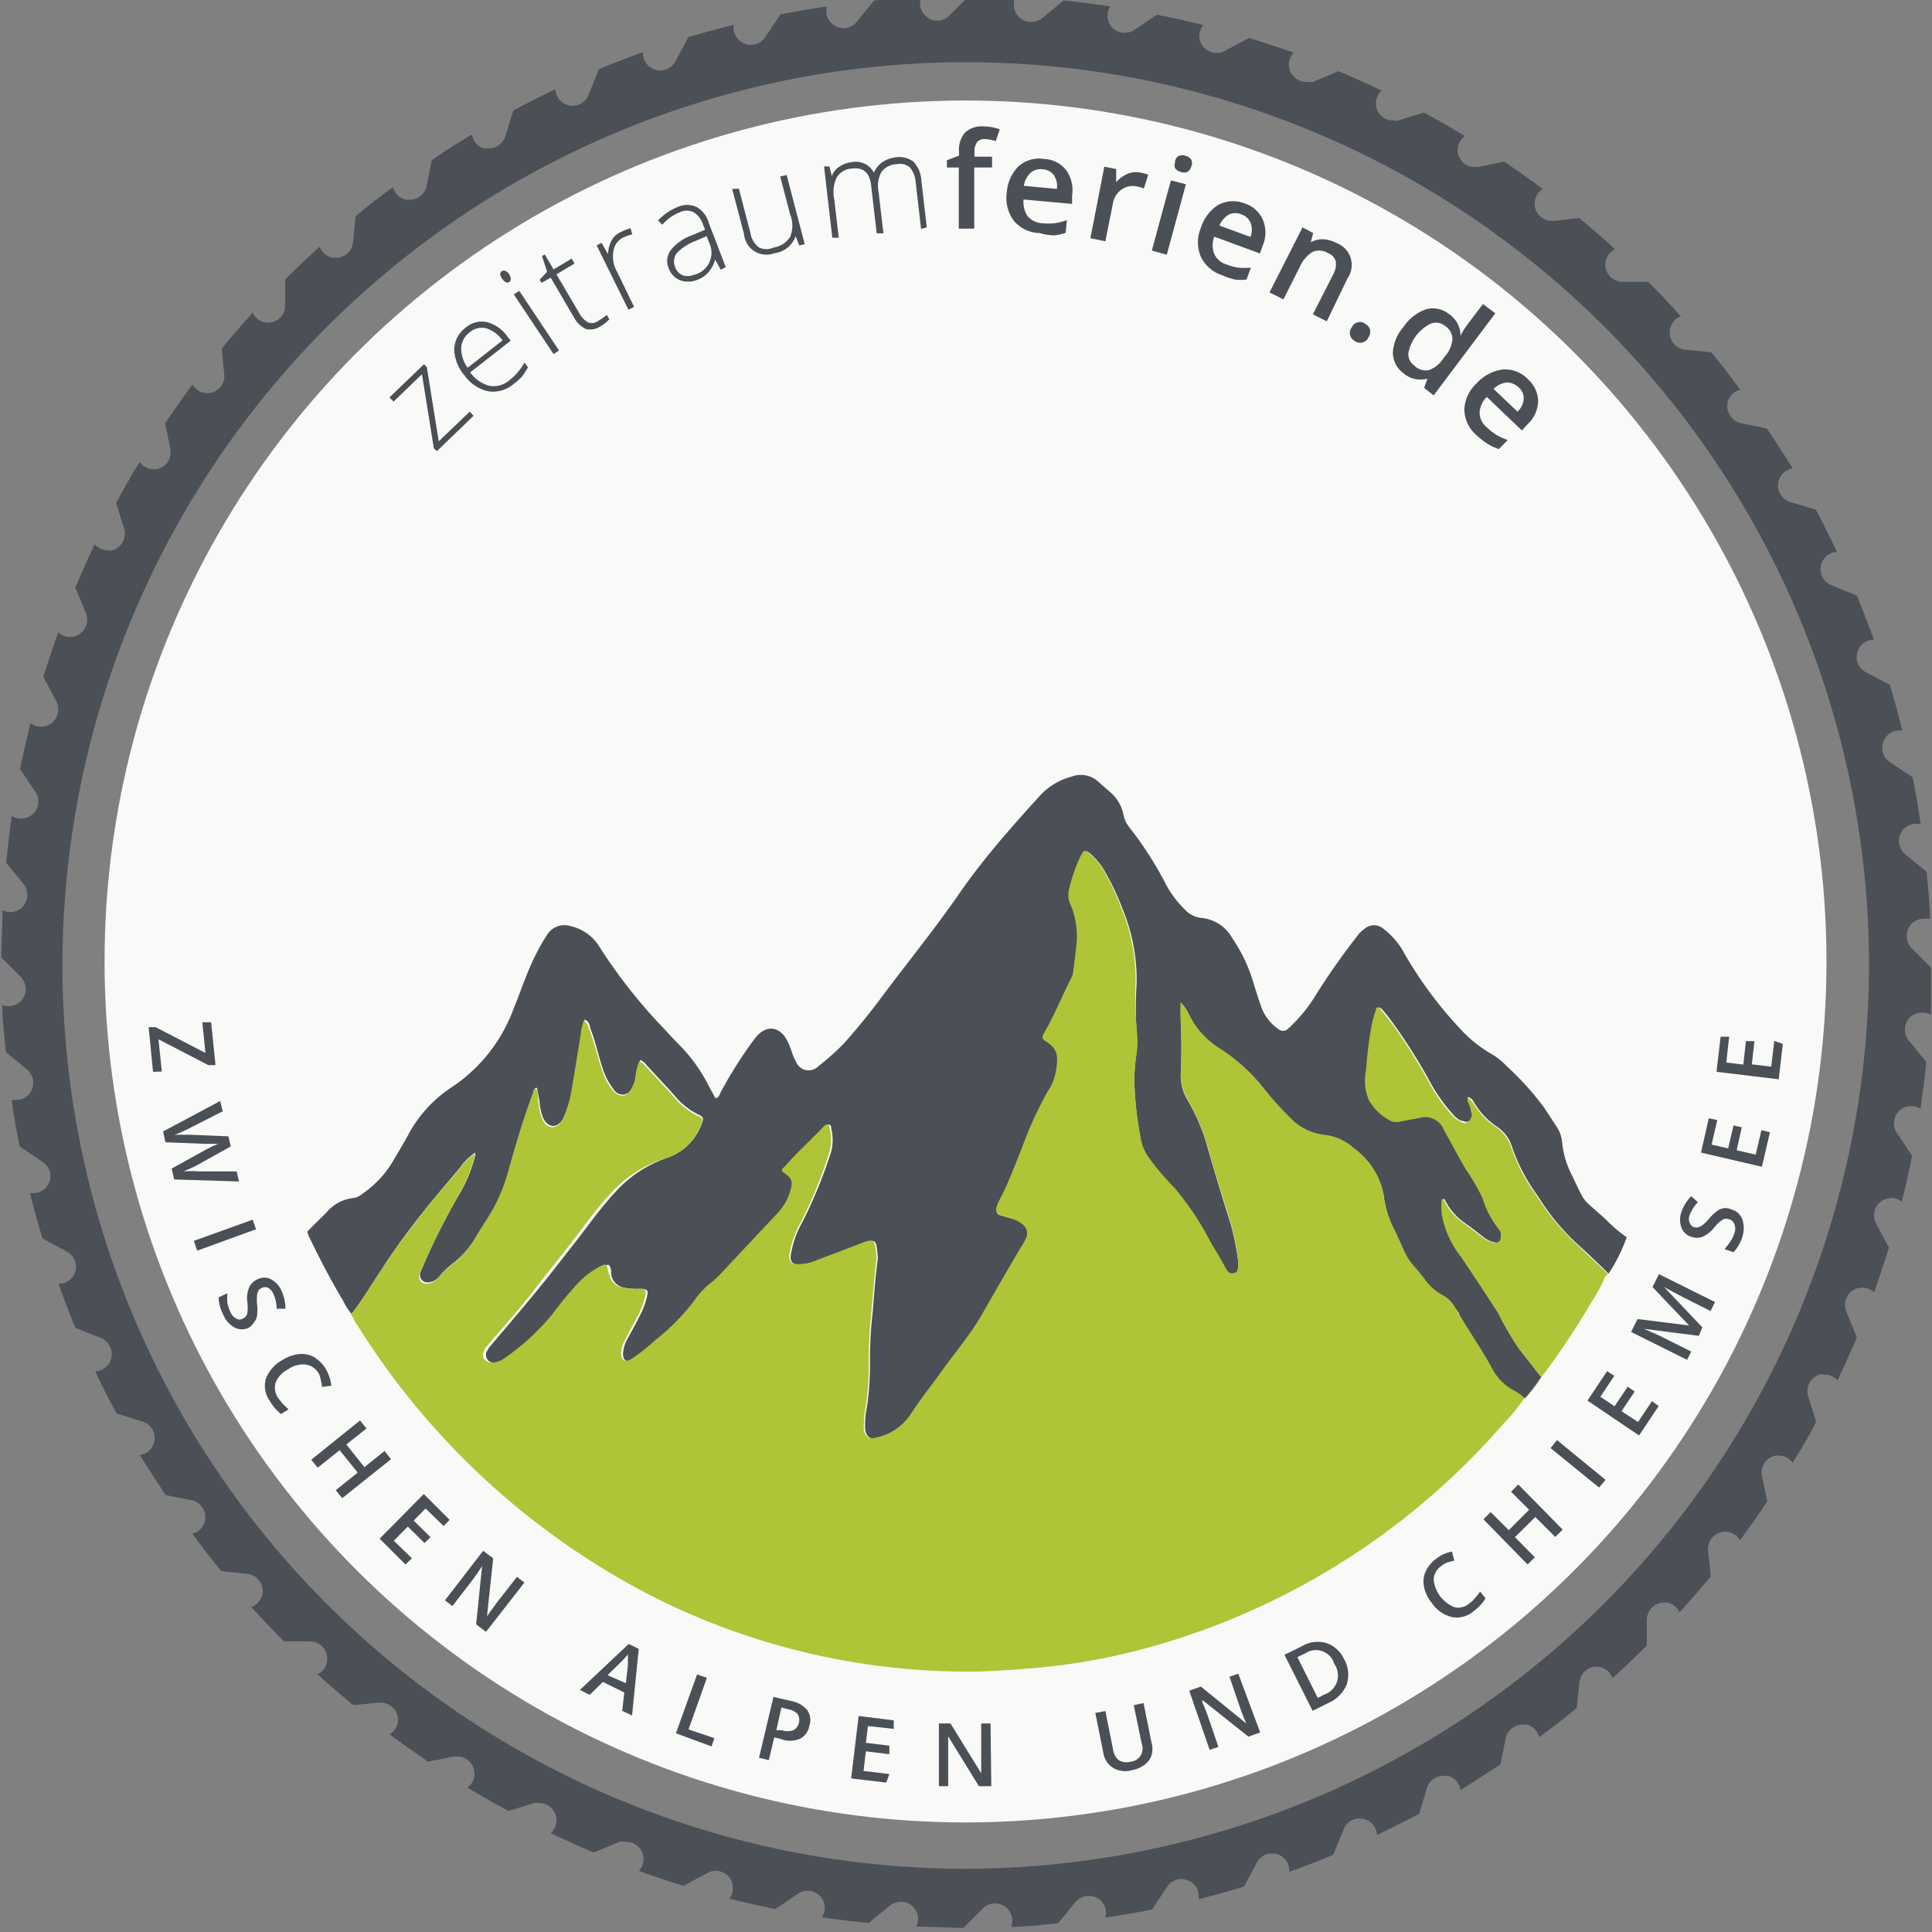
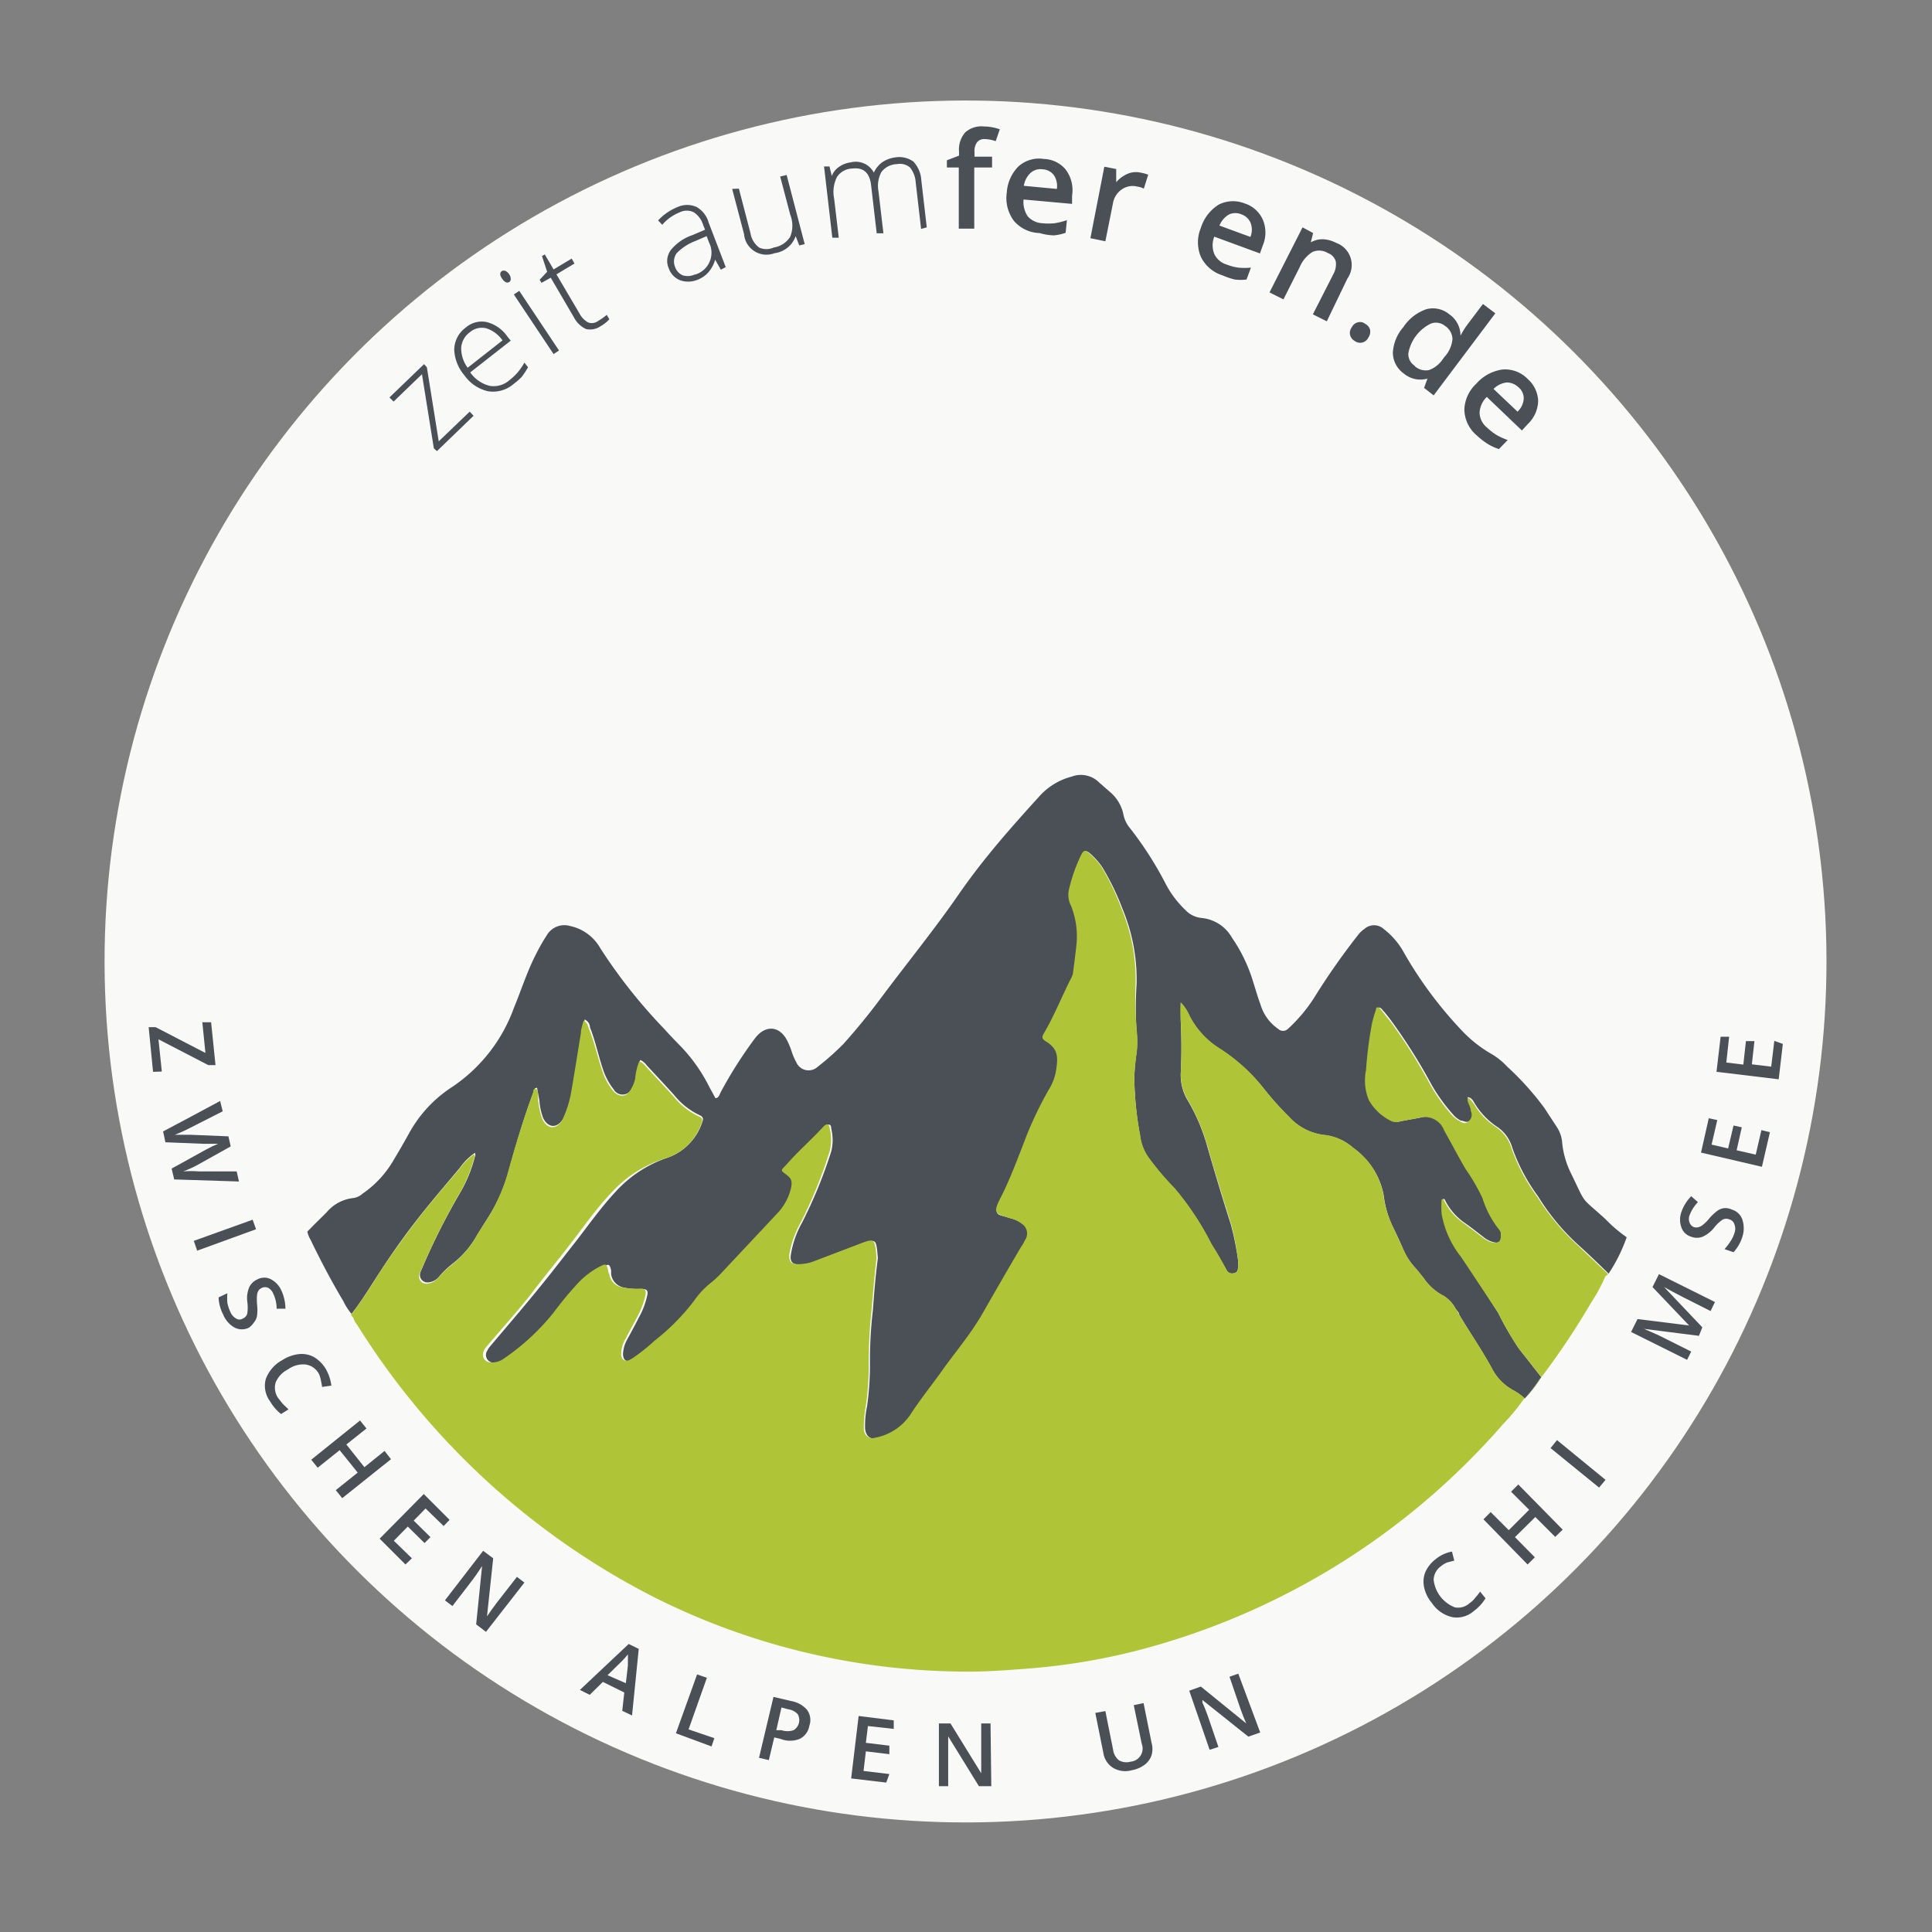
<svg xmlns="http://www.w3.org/2000/svg" id="Ebene_1" data-name="Ebene 1" viewBox="0 0 74.86 74.86">
  <rect x="0" y="0" width="74.86" height="74.86" fill="#808080" stroke="none" />
  <defs>
    <style>.cls-1{fill:#4a5056;}.cls-2{fill:#f9f9f7;}.cls-3{fill:#afc436;}</style>
  </defs>
-   <path class="cls-1" d="M333.68,423.37a.68.68,0,0,1,.31.08c0-.61,0-1.22,0-1.83l-.75-.75a.68.68,0,0,1,0-.95.66.66,0,0,1,.47-.19.67.67,0,0,1,.24,0c0-.61-.08-1.22-.13-1.82l-.82-.67a.68.68,0,0,1-.1-.95.66.66,0,0,1,.52-.24l.17,0c-.09-.61-.19-1.21-.31-1.8l-.88-.59a.66.66,0,0,1-.18-.93.63.63,0,0,1,.55-.3h.11c-.15-.59-.31-1.18-.48-1.76l-.94-.5a.66.66,0,0,1-.27-.9.65.65,0,0,1,.59-.35h0q-.32-.87-.66-1.71l-1-.41a.67.67,0,0,1-.36-.87.67.67,0,0,1,.59-.41c-.26-.55-.53-1.1-.82-1.64l-1-.3a.67.67,0,0,1,.1-1.3c-.31-.52-.64-1-1-1.55l-1-.2a.68.68,0,0,1-.52-.79.66.66,0,0,1,.49-.51c-.37-.5-.74-1-1.13-1.45l-1-.1a.67.67,0,0,1-.6-.74.64.64,0,0,1,.43-.55c-.41-.46-.83-.9-1.26-1.34h-1a.67.67,0,0,1-.67-.66.66.66,0,0,1,.38-.6c-.45-.42-.91-.82-1.39-1.21l-1,.11h-.07a.67.67,0,0,1-.34-1.24c-.49-.36-1-.72-1.5-1.06l-1,.21h-.13a.66.66,0,0,1-.39-1.2c-.52-.32-1.05-.62-1.59-.91l-1,.31a.62.62,0,0,1-.19,0,.66.66,0,0,1-.44-1.16c-.55-.26-1.11-.51-1.67-.75l-1,.41a.75.75,0,0,1-.26,0,.68.68,0,0,1-.62-.42.67.67,0,0,1,.14-.71c-.57-.2-1.15-.39-1.73-.57l-.94.5a.72.72,0,0,1-.32.08.67.67,0,0,1-.59-.35.67.67,0,0,1,.07-.73c-.59-.15-1.19-.28-1.79-.4l-.88.59a.62.62,0,0,1-.37.11.66.66,0,0,1-.56-.3.67.67,0,0,1,0-.72c-.6-.09-1.2-.17-1.81-.23l-.82.68a.7.7,0,0,1-.42.15.67.67,0,0,1-.6-1c-.61,0-1.22,0-1.83,0l-.75.75a.65.65,0,0,1-.94,0,.66.66,0,0,1-.16-.71c-.61,0-1.21.08-1.82.13l-.67.82a.66.66,0,0,1-.94.1.66.66,0,0,1-.22-.69c-.61.09-1.21.19-1.8.31l-.59.88a.68.68,0,0,1-.56.3.63.63,0,0,1-.37-.12.67.67,0,0,1-.29-.66c-.59.15-1.18.31-1.76.48l-.5.94a.67.67,0,0,1-.59.35.6.6,0,0,1-.31-.08.64.64,0,0,1-.35-.63q-.87.31-1.71.66l-.41,1a.66.66,0,0,1-.61.42.8.8,0,0,1-.26-.05.67.67,0,0,1-.41-.59c-.55.26-1.09.53-1.63.82l-.31,1a.68.68,0,0,1-.64.47.63.63,0,0,1-.19,0,.64.64,0,0,1-.46-.54c-.53.31-1.05.64-1.56,1l-.2,1a.67.67,0,0,1-.66.53h-.13a.66.66,0,0,1-.51-.49c-.49.36-1,.74-1.45,1.13l-.1,1a.67.67,0,0,1-.66.61h-.07a.65.65,0,0,1-.56-.43c-.46.41-.9.83-1.34,1.27v1a.66.66,0,0,1-.66.67.67.67,0,0,1-.6-.38c-.41.45-.81.91-1.2,1.39l.1,1a.66.66,0,0,1-.6.72h-.07a.64.64,0,0,1-.56-.33c-.37.49-.72,1-1.06,1.5l.2,1a.66.66,0,0,1-.53.78l-.12,0a.66.66,0,0,1-.54-.28c-.32.52-.62,1.05-.91,1.59l.31,1a.67.67,0,0,1-.45.83.63.63,0,0,1-.19,0,.66.66,0,0,1-.5-.23c-.26.55-.51,1.11-.75,1.67l.41,1a.67.67,0,0,1-.36.87.56.56,0,0,1-.25.05.65.65,0,0,1-.46-.18c-.21.57-.4,1.15-.58,1.73l.5.94a.68.68,0,0,1-.27.91.71.71,0,0,1-.31.08.71.71,0,0,1-.42-.14c-.14.58-.28,1.18-.4,1.78l.59.88a.66.66,0,0,1-.18.93.72.72,0,0,1-.37.11.65.65,0,0,1-.36-.1c-.09.6-.16,1.2-.22,1.81l.67.82a.68.68,0,0,1-.09.94.66.66,0,0,1-.42.15.63.63,0,0,1-.3-.07c0,.61-.05,1.22-.05,1.83l.75.75a.68.68,0,0,1,0,.95.7.7,0,0,1-.47.19.69.69,0,0,1-.24-.05c0,.62.08,1.22.14,1.83l.82.67a.68.68,0,0,1,.09.94.66.66,0,0,1-.52.24.52.52,0,0,1-.17,0c.09.61.19,1.21.31,1.8l.88.59a.66.66,0,0,1-.37,1.22h-.11c.15.59.31,1.18.49,1.76l.93.5a.66.66,0,0,1-.31,1.25h0c.2.58.42,1.15.65,1.71l1,.4a.68.68,0,0,1,.36.88.7.7,0,0,1-.59.41c.26.55.54,1.1.83,1.63l1,.31a.66.66,0,0,1,.44.83.65.65,0,0,1-.54.47c.32.52.64,1,1,1.55l1,.2a.66.66,0,0,1,.52.79.66.66,0,0,1-.49.51c.37.49.75,1,1.13,1.45l1,.1a.68.68,0,0,1,.6.73.69.69,0,0,1-.44.56c.41.45.83.9,1.27,1.33h1a.67.67,0,0,1,.67.67.65.65,0,0,1-.38.6c.45.41.92.81,1.39,1.2l1-.1h.06a.68.68,0,0,1,.67.6.66.66,0,0,1-.32.63c.49.37,1,.72,1.49,1.06l1-.2h.13a.66.66,0,0,1,.65.54.63.63,0,0,1-.26.66c.53.32,1.06.62,1.59.91l1-.31a.69.69,0,0,1,.2,0,.67.67,0,0,1,.44,1.17c.55.26,1.1.51,1.66.75l1-.41a.6.6,0,0,1,.26,0,.66.66,0,0,1,.49,1.12c.57.21,1.14.4,1.73.58l.94-.5a.68.68,0,0,1,.31-.08.67.67,0,0,1,.59.35.69.69,0,0,1-.06.73c.59.14,1.18.28,1.78.4l.88-.59a.66.66,0,0,1,.93.18.67.67,0,0,1,0,.73c.6.09,1.2.16,1.81.22l.82-.67a.7.7,0,0,1,.43-.15.65.65,0,0,1,.51.24.64.64,0,0,1,.08.72c.61,0,1.22.05,1.83.05l.75-.75a.67.67,0,0,1,.47-.2.69.69,0,0,1,.48.2.67.67,0,0,1,.15.71c.61,0,1.22-.08,1.82-.14l.67-.82a.69.69,0,0,1,.52-.24.7.7,0,0,1,.43.15.67.67,0,0,1,.21.69c.61-.09,1.21-.19,1.81-.31l.58-.88a.66.66,0,0,1,.56-.3.7.7,0,0,1,.37.11.67.67,0,0,1,.29.67c.59-.15,1.18-.31,1.76-.49l.5-.93a.64.64,0,0,1,.59-.35.65.65,0,0,1,.66.71q.87-.31,1.71-.66l.41-1a.65.65,0,0,1,.61-.41.75.75,0,0,1,.26.05.66.66,0,0,1,.41.59c.55-.26,1.1-.54,1.64-.82l.3-1a.67.67,0,0,1,.64-.47l.19,0a.68.68,0,0,1,.47.55c.52-.32,1-.64,1.55-1l.2-1a.68.68,0,0,1,.66-.54l.13,0a.66.66,0,0,1,.51.49c.5-.37,1-.74,1.45-1.13l.11-1a.66.66,0,0,1,.66-.6h.06a.67.67,0,0,1,.56.44c.46-.41.9-.83,1.33-1.26v-1a.68.68,0,0,1,.67-.67.65.65,0,0,1,.6.38c.41-.45.82-.92,1.21-1.39l-.11-1a.68.68,0,0,1,.6-.73h.07a.66.66,0,0,1,.57.33c.36-.49.72-1,1.06-1.5l-.21-1a.67.67,0,0,1,.53-.78l.13,0a.66.66,0,0,1,.53.28c.32-.52.62-1,.91-1.59l-.31-1a.67.67,0,0,1,.45-.83.63.63,0,0,1,.19,0,.67.67,0,0,1,.5.22c.26-.54.51-1.1.75-1.66l-.41-1a.68.68,0,0,1,.36-.88.8.8,0,0,1,.26-.05.72.72,0,0,1,.46.18c.2-.57.39-1.14.57-1.73l-.5-.94a.67.67,0,0,1,.28-.9.66.66,0,0,1,.72.06c.15-.59.28-1.18.4-1.78l-.59-.88a.67.67,0,0,1,.18-.93.66.66,0,0,1,.37-.11.65.65,0,0,1,.36.1c.09-.6.17-1.2.23-1.81l-.68-.83a.68.68,0,0,1,.09-.94A.7.7,0,0,1,333.68,423.37Zm-37.09,33.17a35,35,0,1,1,35-35A35.07,35.07,0,0,1,296.59,456.54Z" transform="translate(-259.17 -384.13)" />
  <circle class="cls-2" cx="296.6" cy="421.37" r="33.36" transform="translate(-274 -373.29) rotate(-2.04)" />
  <path class="cls-1" d="M317.22,435a12.68,12.68,0,0,0,.8,1.38l.87,1.11a5.23,5.23,0,0,1-.64.83,2,2,0,0,0-.45-.32,2,2,0,0,1-.83-.86c-.39-.71-.85-1.38-1.26-2.07,0-.08-.09-.16-.14-.23a1.26,1.26,0,0,0-.47-.5,2.12,2.12,0,0,1-.77-.69c-.1-.12-.2-.26-.31-.38a2.52,2.52,0,0,1-.46-.69c-.13-.3-.27-.61-.42-.91a3.8,3.8,0,0,1-.35-1.19,2.85,2.85,0,0,0-.85-1.59,2.45,2.45,0,0,0-.35-.29,2,2,0,0,0-1.12-.49,2.17,2.17,0,0,1-1.35-.7,12,12,0,0,1-1-1.12,6.85,6.85,0,0,0-1.67-1.51,3.17,3.17,0,0,1-1.2-1.31,1.83,1.83,0,0,0-.33-.49c0,.29,0,.5,0,.71a20.24,20.24,0,0,1,0,2.06,1.89,1.89,0,0,0,.26,1,7.42,7.42,0,0,1,.79,1.88c.29,1,.59,2,.89,2.94a10.88,10.88,0,0,1,.28,1.38,1.93,1.93,0,0,1,0,.24c0,.12,0,.23-.14.27a.23.23,0,0,1-.3-.11c-.19-.33-.38-.66-.59-1a10.84,10.84,0,0,0-1.44-2.18,10.58,10.58,0,0,1-1-1.18,1.92,1.92,0,0,1-.33-.87,13.69,13.69,0,0,1-.22-2.22,9.12,9.12,0,0,1,.09-1,3.66,3.66,0,0,0,0-.81,14,14,0,0,1,0-1.83,7.12,7.12,0,0,0-.54-2.9,9.8,9.8,0,0,0-.79-1.63,2.74,2.74,0,0,0-.45-.51c-.18-.16-.24-.15-.34.07a5.78,5.78,0,0,0-.48,1.36,1.07,1.07,0,0,0,.09.59,3.07,3.07,0,0,1,.21,1.5c0,.38-.09.76-.14,1.14a.47.47,0,0,1-.06.15c-.36.72-.66,1.47-1.06,2.16-.09.14-.06.21.07.29.47.29.49.57.41,1.13a2.39,2.39,0,0,1-.3.78,13,13,0,0,0-.83,1.72c-.34.8-.63,1.62-1,2.4s-.22.64.31.82a1.2,1.2,0,0,1,.51.24.44.44,0,0,1,.11.63l-.15.26c-.53.85-1,1.73-1.51,2.59s-1.09,1.53-1.63,2.3c-.38.54-.8,1.05-1.15,1.61a2.14,2.14,0,0,1-1.38.89c-.23.07-.4-.1-.42-.37a3.7,3.7,0,0,1,.08-.88,11.87,11.87,0,0,0,.11-1.58,16.42,16.42,0,0,1,.11-2.1c.05-.66.1-1.32.19-2a.31.31,0,0,0,0-.1c-.06-.7-.06-.7-.69-.47l-1.76.67a1.61,1.61,0,0,1-.65.1c-.21,0-.3-.13-.27-.35a3.76,3.76,0,0,1,.44-1.27,18,18,0,0,0,1.13-2.76,1.83,1.83,0,0,0,0-.87c0-.19-.1-.21-.23-.08-.5.49-1,1-1.46,1.5-.18.21-.18.21,0,.35s.27.24.2.53a2,2,0,0,1-.49.94l-2.25,2.4a2.82,2.82,0,0,1-.36.33,3.54,3.54,0,0,0-.67.72,8.16,8.16,0,0,1-1.52,1.53,7.2,7.2,0,0,1-.81.65.86.86,0,0,1-.16.1c-.19.07-.31,0-.32-.24a1.27,1.27,0,0,1,.18-.6c.15-.28.3-.55.44-.83a3,3,0,0,0,.31-.81c.06-.23,0-.28-.21-.29a2.68,2.68,0,0,1-.69-.05.62.62,0,0,1-.49-.51c0-.06,0-.11,0-.16-.06-.23-.08-.25-.28-.16a3.29,3.29,0,0,0-.83.61,11.93,11.93,0,0,0-1,1.2,8.62,8.62,0,0,1-1.9,1.77.85.85,0,0,1-.55.16.3.3,0,0,1-.23-.48.67.67,0,0,1,.09-.14c.6-.71,1.21-1.42,1.8-2.14s1-1.26,1.48-1.87,1-1.36,1.6-2A4.77,4.77,0,0,1,285,429a2.17,2.17,0,0,0,1.39-1.42c.05-.12,0-.18-.09-.23a2.79,2.79,0,0,1-1-.78c-.35-.39-.71-.77-1.07-1.16a.65.65,0,0,0-.25-.21,2.4,2.4,0,0,0-.16.68,1.29,1.29,0,0,1-.16.4.39.39,0,0,1-.71.06,2.5,2.5,0,0,1-.42-.79c-.18-.53-.29-1.09-.5-1.61,0-.11-.06-.24-.21-.31,0,.17-.08.32-.1.47l-.39,2.36a4.7,4.7,0,0,1-.28.9,1.09,1.09,0,0,1-.08.15c-.23.35-.56.32-.75-.05a2.37,2.37,0,0,1-.15-.69l-.09-.49c-.1,0-.1.06-.12.12-.38,1-.71,2.1-1,3.18a6.25,6.25,0,0,1-.73,1.65l-.46.73a3.63,3.63,0,0,1-.92,1.1,3.64,3.64,0,0,0-.57.54.6.6,0,0,1-.42.22.29.29,0,0,1-.3-.39.61.61,0,0,1,.05-.12,25.37,25.37,0,0,1,1.51-3,5.39,5.39,0,0,0,.55-1.36.17.17,0,0,0,0-.15,2.36,2.36,0,0,0-.59.59c-.45.54-.91,1.07-1.35,1.62a27.64,27.64,0,0,0-1.69,2.33c-.38.57-.73,1.17-1.15,1.7a2.37,2.37,0,0,1-.32-.5c-.46-.77-.88-1.57-1.27-2.38a.91.91,0,0,1-.12-.31c.24-.25.49-.49.74-.74a1.57,1.57,0,0,1,1.05-.56.68.68,0,0,0,.35-.17,4,4,0,0,0,1.23-1.35c.19-.31.37-.63.55-.95a5,5,0,0,1,1.7-1.84,6.24,6.24,0,0,0,2.38-3.05c.29-.7.52-1.44.87-2.11a7,7,0,0,1,.4-.7.79.79,0,0,1,.91-.37,1.77,1.77,0,0,1,1.17.86,20.44,20.44,0,0,0,2.48,3.13c.22.25.46.49.7.74a6.37,6.37,0,0,1,1,1.42c.09.18.19.35.28.52.13,0,.16-.14.2-.22a16.61,16.61,0,0,1,1.32-2.08c.42-.57,1-.51,1.29.13a2.9,2.9,0,0,1,.16.41,2.32,2.32,0,0,0,.16.36.52.52,0,0,0,.84.18,10.23,10.23,0,0,0,1-.89c.51-.57,1-1.17,1.46-1.79,1-1.34,2.06-2.64,3-4s2-2.56,3.1-3.77a2.54,2.54,0,0,1,1.28-.79,1,1,0,0,1,1.06.23l.4.35a1.55,1.55,0,0,1,.54.89,1.14,1.14,0,0,0,.24.51,13.73,13.73,0,0,1,1.43,2.24,3.91,3.91,0,0,0,.72.94,1,1,0,0,0,.65.32,1.52,1.52,0,0,1,1.17.77,6.12,6.12,0,0,1,.83,1.75c.09.28.17.56.27.83a1.75,1.75,0,0,0,.69.95.27.27,0,0,0,.37,0,6,6,0,0,0,1.1-1.34,27.06,27.06,0,0,1,1.62-2.3,1,1,0,0,1,.24-.23.56.56,0,0,1,.76,0,2.94,2.94,0,0,1,.8.95,15.7,15.7,0,0,0,2.24,3,5,5,0,0,0,1.15.9,2.6,2.6,0,0,1,.58.47,11.11,11.11,0,0,1,1.45,1.61l.49.75a1.26,1.26,0,0,1,.2.6,3.44,3.44,0,0,0,.36,1.22c.59,1.22.33.84,1.32,1.74a5.51,5.51,0,0,0,.82.7,6.4,6.4,0,0,1-.7,1.41c-.38-.37-.76-.74-1.16-1.1a8.68,8.68,0,0,1-1.57-1.89,7.16,7.16,0,0,1-1-1.88,1.46,1.46,0,0,0-.62-.84,2.88,2.88,0,0,1-.83-.87c-.06-.1-.11-.21-.23-.25s0,.1,0,.16.07.23.12.35a.31.31,0,0,1-.09.39c-.12.11-.23,0-.35,0a1,1,0,0,1-.3-.24,6.72,6.72,0,0,1-.83-1.15,21.42,21.42,0,0,0-1.52-2.42,6,6,0,0,0-.39-.49c-.09-.11-.16-.1-.21,0a3.07,3.07,0,0,0-.14.52,18.09,18.09,0,0,0-.24,1.8,2,2,0,0,0,.11,1.17,2.06,2.06,0,0,0,.9.83.47.47,0,0,0,.31,0l.72-.13a.8.8,0,0,1,1,.49c.27.5.54,1,.82,1.49a7.78,7.78,0,0,1,.65,1.12,3.57,3.57,0,0,0,.66,1.23.39.39,0,0,1,.06.19c0,.25-.09.36-.33.3a1,1,0,0,1-.34-.16c-.26-.2-.51-.4-.78-.59a2.33,2.33,0,0,1-.78-.92l-.06,0a3.56,3.56,0,0,0,0,.57,3.79,3.79,0,0,0,.74,1.66" transform="translate(-259.17 -384.13)" />
  <path class="cls-3" d="M287,427.32m34.37,6.27a6.11,6.11,0,0,1-.54,1,29.31,29.31,0,0,1-1.85,2.79,1.22,1.22,0,0,1-.15.17,5.65,5.65,0,0,1-.64.82,7.6,7.6,0,0,1-.77.93,28.12,28.12,0,0,1-14.17,8.78,24.71,24.71,0,0,1-4.34.71c-.79.06-1.58.12-2.37.11a27.08,27.08,0,0,1-12-2.87A29.18,29.18,0,0,1,273,435.45a.72.72,0,0,1-.14-.26,1.25,1.25,0,0,1-.09-.12c.42-.53.77-1.11,1.14-1.68.53-.81,1.1-1.58,1.69-2.33.44-.55.9-1.08,1.36-1.62a2.5,2.5,0,0,1,.58-.59.15.15,0,0,1,0,.15,5.41,5.41,0,0,1-.56,1.36,26.93,26.93,0,0,0-1.5,3,.61.61,0,0,0-.05.12.28.28,0,0,0,.29.39.62.62,0,0,0,.42-.22,4.15,4.15,0,0,1,.57-.54,3.81,3.81,0,0,0,.93-1.1c.15-.25.31-.49.46-.73a7,7,0,0,0,.73-1.65c.3-1.08.62-2.14,1-3.18,0-.06,0-.14.11-.12s.06.33.09.49a2.77,2.77,0,0,0,.16.69c.19.37.52.4.75.05a1,1,0,0,0,.07-.15,4.08,4.08,0,0,0,.28-.9c.14-.79.26-1.58.39-2.36,0-.15.06-.3.1-.47.15.07.17.2.21.31.21.52.33,1.08.51,1.61a2.31,2.31,0,0,0,.42.79c.21.25.52.29.7-.06a1.29,1.29,0,0,0,.16-.4,2.4,2.4,0,0,1,.16-.68.69.69,0,0,1,.26.21c.36.39.72.77,1.07,1.16a2.79,2.79,0,0,0,1,.78c.12.05.13.11.09.23A2.17,2.17,0,0,1,285,429a4.66,4.66,0,0,0-2.09,1.29c-.59.61-1.08,1.31-1.61,2s-1,1.25-1.47,1.87-1.2,1.43-1.8,2.14a.71.71,0,0,0-.1.14c-.12.24,0,.46.24.48a.8.8,0,0,0,.54-.16,8.9,8.9,0,0,0,1.91-1.77,13.26,13.26,0,0,1,1-1.2,3.17,3.17,0,0,1,.84-.61c.19-.09.21-.07.27.16,0,0,0,.1.05.16a.6.6,0,0,0,.48.51,2.75,2.75,0,0,0,.7.05c.22,0,.26.06.21.29a3.31,3.31,0,0,1-.31.81c-.15.28-.3.55-.44.83a1.14,1.14,0,0,0-.18.6c0,.22.13.31.31.24a1.51,1.51,0,0,0,.17-.1,7.2,7.2,0,0,0,.81-.65,8.47,8.47,0,0,0,1.52-1.53,3.28,3.28,0,0,1,.67-.72,3.7,3.7,0,0,0,.36-.33l2.25-2.4a2.12,2.12,0,0,0,.49-.94c.06-.29,0-.38-.2-.53s-.21-.14,0-.35c.46-.53,1-1,1.46-1.5.13-.13.21-.11.24.08a1.83,1.83,0,0,1,0,.87,17.92,17.92,0,0,1-1.12,2.76,3.78,3.78,0,0,0-.45,1.27c0,.22.06.34.27.35a1.66,1.66,0,0,0,.66-.1l1.76-.67c.62-.24.62-.23.69.47v.1c-.08.66-.13,1.32-.19,2a18.47,18.47,0,0,0-.11,2.1,10.4,10.4,0,0,1-.11,1.58,5.14,5.14,0,0,0-.08.88c0,.27.2.44.43.37a2.12,2.12,0,0,0,1.37-.89c.36-.56.77-1.07,1.16-1.61.54-.77,1.16-1.48,1.63-2.3s1-1.74,1.5-2.59a1.35,1.35,0,0,0,.15-.26.45.45,0,0,0-.1-.63,1.3,1.3,0,0,0-.52-.24c-.53-.18-.64-.16-.3-.82s.69-1.6,1-2.4a14.36,14.36,0,0,1,.83-1.72,2,2,0,0,0,.3-.78c.09-.56.06-.84-.41-1.13-.13-.08-.15-.15-.07-.29.41-.69.7-1.44,1.07-2.16a.94.94,0,0,0,.06-.15c.05-.38.1-.76.14-1.14a3.19,3.19,0,0,0-.21-1.5.93.93,0,0,1-.09-.59,6.25,6.25,0,0,1,.47-1.36c.11-.22.16-.23.34-.07a2.79,2.79,0,0,1,.46.51,9.76,9.76,0,0,1,.78,1.63,7.12,7.12,0,0,1,.54,2.9,14,14,0,0,0,.05,1.83,4.39,4.39,0,0,1,0,.81,9.15,9.15,0,0,0-.1,1,12.66,12.66,0,0,0,.23,2.22,1.82,1.82,0,0,0,.33.87,10.58,10.58,0,0,0,1,1.18,11.28,11.28,0,0,1,1.44,2.18c.2.31.39.64.58,1a.24.24,0,0,0,.3.11c.13,0,.15-.15.14-.27a1,1,0,0,0,0-.24,9.74,9.74,0,0,0-.27-1.39c-.31-1-.61-1.95-.89-2.93a7.8,7.8,0,0,0-.79-1.88,2,2,0,0,1-.27-1,20.18,20.18,0,0,0,0-2.06,5.37,5.37,0,0,1,0-.71,1.45,1.45,0,0,1,.33.49,3.26,3.26,0,0,0,1.21,1.31,7,7,0,0,1,1.66,1.51,12.11,12.11,0,0,0,1,1.12,2.17,2.17,0,0,0,1.34.7,2,2,0,0,1,1.13.49,3.17,3.17,0,0,1,.35.29,2.84,2.84,0,0,1,.84,1.59,3.81,3.81,0,0,0,.36,1.19l.42.91a2.49,2.49,0,0,0,.45.69c.12.12.21.26.32.38a2,2,0,0,0,.77.69,1.34,1.34,0,0,1,.47.5,1.71,1.71,0,0,1,.13.23c.42.69.88,1.36,1.27,2.07a2,2,0,0,0,.83.86,2.31,2.31,0,0,1,.45.32,5.23,5.23,0,0,0,.64-.83l-.88-1.11a11.93,11.93,0,0,1-.8-1.39l-1.43-2.15a3.7,3.7,0,0,1-.75-1.66,3.56,3.56,0,0,1,0-.57l.07,0a2.25,2.25,0,0,0,.78.92l.78.59a.89.89,0,0,0,.34.16c.23.06.34-.05.32-.3a.26.26,0,0,0-.06-.19,3.73,3.73,0,0,1-.65-1.23,7.78,7.78,0,0,0-.65-1.12c-.29-.49-.55-1-.83-1.49a.8.8,0,0,0-1-.49l-.71.13a.5.5,0,0,1-.32,0,2,2,0,0,1-.89-.82,2,2,0,0,1-.11-1.17,15.54,15.54,0,0,1,.23-1.8,4.44,4.44,0,0,1,.15-.52c0-.14.11-.15.21,0l.39.49a21.42,21.42,0,0,1,1.52,2.42,6.67,6.67,0,0,0,.82,1.15,1,1,0,0,0,.31.24c.11.07.23.13.35,0a.32.32,0,0,0,.08-.39c0-.12-.07-.24-.11-.35s0-.11,0-.16.17.15.24.25a2.66,2.66,0,0,0,.83.87,1.55,1.55,0,0,1,.62.84,7.13,7.13,0,0,0,1,1.88,9,9,0,0,0,1.58,1.89l1.16,1.1" transform="translate(-259.17 -384.13)" />
  <path class="cls-1" d="M265.1,425.66l-.17-1.73.27,0,1.93,1-.12-1.19.34,0,.17,1.66-.28,0-1.93-1,.13,1.25Z" transform="translate(-259.17 -384.13)" />
  <path class="cls-1" d="M265.92,429.83l-.1-.42,1.32-.73.25-.13.23-.1h-.54l-1.5-.06-.09-.42,1.11-.59,1.1-.59.1.4-1.3.66a4.93,4.93,0,0,1-.56.25l.32,0h.29l1.47.06.09.39-1.29.72a4.48,4.48,0,0,1-.55.25,3.81,3.81,0,0,1,.62,0h1.45l.09.39Z" transform="translate(-259.17 -384.13)" />
  <path class="cls-1" d="M266.68,432.21l2.28-.82.13.37-2.28.83Z" transform="translate(-259.17 -384.13)" />
  <path class="cls-1" d="M268.82,435.57a.61.61,0,0,1-.56,0,1,1,0,0,1-.44-.5,1.57,1.57,0,0,1-.18-.67l.34-.16a2.21,2.21,0,0,0,0,.37,1.51,1.51,0,0,0,.11.34.53.53,0,0,0,.23.27.24.24,0,0,0,.26,0,.29.29,0,0,0,.17-.19,1.61,1.61,0,0,0,0-.48,1.08,1.08,0,0,1,.08-.55.63.63,0,0,1,.32-.3.56.56,0,0,1,.52,0,.91.91,0,0,1,.41.45,1.74,1.74,0,0,1,.15.69l-.34,0a1.38,1.38,0,0,0-.13-.58.46.46,0,0,0-.2-.23.29.29,0,0,0-.24,0,.34.34,0,0,0-.13.1.42.42,0,0,0-.06.18,2.07,2.07,0,0,0,0,.36,1.86,1.86,0,0,1,0,.44.52.52,0,0,1-.12.26A.71.71,0,0,1,268.82,435.57Z" transform="translate(-259.17 -384.13)" />
  <path class="cls-1" d="M271.53,437.37A.69.69,0,0,0,271,437a1,1,0,0,0-.67.19,1,1,0,0,0-.48.51.71.71,0,0,0,.09.59l.18.23.23.22-.29.18a1.77,1.77,0,0,1-.43-.5,1,1,0,0,1-.16-.86,1.38,1.38,0,0,1,.64-.73,1.47,1.47,0,0,1,.63-.23,1,1,0,0,1,.59.11,1.34,1.34,0,0,1,.45.44,1.73,1.73,0,0,1,.23.67l-.36.05a2.56,2.56,0,0,0-.05-.27A1,1,0,0,0,271.53,437.37Z" transform="translate(-259.17 -384.13)" />
  <path class="cls-1" d="M272.43,442.18l-.25-.31.85-.68-.7-.87-.85.68-.25-.31,1.89-1.52.25.31-.78.62.7.88.78-.63.25.32Z" transform="translate(-259.17 -384.13)" />
  <path class="cls-1" d="M274.88,444.75l-1-1,1.71-1.73,1,1-.23.24-.7-.68-.46.47.65.64-.23.23-.65-.64-.54.55.7.68Z" transform="translate(-259.17 -384.13)" />
  <path class="cls-1" d="M278,447.36l-.38-.29.23-2.26h0l-.06.09c-.11.17-.22.33-.32.46l-.77,1-.29-.22,1.48-1.92.39.29-.24,2.25h0l.16-.23.22-.3.78-1,.29.22Z" transform="translate(-259.17 -384.13)" />
  <path class="cls-1" d="M283.28,450.42l.08-.71-.83-.41-.51.5-.38-.19,1.89-1.78.39.19-.26,2.58Zm.14-1.07.08-.69c0-.05,0-.12,0-.22s0-.17,0-.21a3.09,3.09,0,0,1-.31.34l-.48.47Z" transform="translate(-259.17 -384.13)" />
  <path class="cls-1" d="M285.36,451.29l.82-2.28.38.13-.71,2,1,.34-.11.32Z" transform="translate(-259.17 -384.13)" />
  <path class="cls-1" d="M290.53,451a.69.69,0,0,1-.38.51,1,1,0,0,1-.73,0l-.25-.06-.21.88-.38-.09.56-2.36.68.16a1.06,1.06,0,0,1,.62.34A.67.67,0,0,1,290.53,451Zm-1.28.17.2,0a.74.74,0,0,0,.47,0,.46.46,0,0,0,.16-.62.62.62,0,0,0-.37-.19l-.26-.07Z" transform="translate(-259.17 -384.13)" />
  <path class="cls-1" d="M293.51,453.2l-1.36-.16.29-2.42,1.36.17,0,.33-1-.11-.08.65.91.11,0,.33-.91-.11-.09.76,1,.12Z" transform="translate(-259.17 -384.13)" />
  <path class="cls-1" d="M297.58,453.34h-.48l-1.19-1.93h0v.1c0,.21,0,.4,0,.57v1.26h-.36v-2.43H296l1.19,1.93h0s0-.12,0-.28,0-.29,0-.38v-1.27h.36Z" transform="translate(-259.17 -384.13)" />
  <path class="cls-1" d="M303.48,450.12l.31,1.54a.86.86,0,0,1,0,.48.76.76,0,0,1-.27.37,1.16,1.16,0,0,1-.49.21.93.93,0,0,1-.73-.09.83.83,0,0,1-.38-.59l-.31-1.54.39-.07.3,1.5a.63.63,0,0,0,.23.41.59.59,0,0,0,.45.05.51.51,0,0,0,.43-.69l-.31-1.5Z" transform="translate(-259.17 -384.13)" />
  <path class="cls-1" d="M308,451.26l-.46.16L305.76,450h0l0,.1c.09.19.15.36.21.52l.41,1.2-.34.11-.79-2.29.45-.16,1.76,1.43h0l-.11-.26c-.06-.15-.1-.27-.13-.35l-.41-1.2.34-.12Z" transform="translate(-259.17 -384.13)" />
-   <path class="cls-1" d="M311.24,448.4a1.22,1.22,0,0,1,.11,1,1.33,1.33,0,0,1-.72.72l-.6.3-1.09-2.17.67-.33a1.2,1.2,0,0,1,.94-.13A1.16,1.16,0,0,1,311.24,448.4Zm-.37.2a.74.74,0,0,0-1.12-.41l-.31.15.79,1.58.25-.13A.78.78,0,0,0,310.87,448.6Z" transform="translate(-259.17 -384.13)" />
  <path class="cls-1" d="M315,444.82a.67.67,0,0,0-.28.52,1.3,1.3,0,0,0,.82,1.07.65.65,0,0,0,.57-.16.88.88,0,0,0,.22-.21,2.23,2.23,0,0,0,.19-.24l.21.26a1.72,1.72,0,0,1-.45.49,1,1,0,0,1-.84.24,1.3,1.3,0,0,1-.79-.55,1.39,1.39,0,0,1-.3-.61,1,1,0,0,1,.05-.59,1.29,1.29,0,0,1,.39-.49,1.39,1.39,0,0,1,.64-.3l.09.35-.27.07A.92.92,0,0,0,315,444.82Z" transform="translate(-259.17 -384.13)" />
  <path class="cls-1" d="M319.72,443.4l-.29.28-.77-.77-.79.78.77.78-.28.28L316.65,443l.28-.28.7.7.79-.79-.7-.7.28-.28Z" transform="translate(-259.17 -384.13)" />
  <path class="cls-1" d="M321.13,441.77l-1.88-1.53.25-.31,1.88,1.54Z" transform="translate(-259.17 -384.13)" />
-   <path class="cls-1" d="M323.44,438.61l-.76,1.14-2-1.35.76-1.14.28.18-.54.81.55.37.51-.76.27.19-.51.76.64.42.54-.81Z" transform="translate(-259.17 -384.13)" />
  <path class="cls-1" d="M325,435.89l-2.13-.27h0c.28.12.54.23.77.35l1.06.53-.16.32-2.17-1.08.25-.5,2,.25h0L323.2,434l.25-.5,2.17,1.08-.17.35-1.07-.54-.42-.22-.31-.17h0l1.48,1.56Z" transform="translate(-259.17 -384.13)" />
  <path class="cls-1" d="M326.28,431a.61.61,0,0,1,.4.38,1.08,1.08,0,0,1,0,.68,1.58,1.58,0,0,1-.34.59l-.35-.12a2.37,2.37,0,0,0,.23-.3,1.1,1.1,0,0,0,.15-.31.47.47,0,0,0,0-.36.27.27,0,0,0-.19-.18.31.31,0,0,0-.25,0,1.37,1.37,0,0,0-.35.33,1.21,1.21,0,0,1-.44.34.61.61,0,0,1-.44,0,.57.57,0,0,1-.38-.36.89.89,0,0,1,0-.6,1.64,1.64,0,0,1,.38-.61l.26.23a1.5,1.5,0,0,0-.32.5.39.39,0,0,0,0,.3.29.29,0,0,0,.17.17.33.33,0,0,0,.17,0,.48.48,0,0,0,.16-.08,1.53,1.53,0,0,0,.26-.26,2,2,0,0,1,.32-.3.6.6,0,0,1,.27-.1A.62.62,0,0,1,326.28,431Z" transform="translate(-259.17 -384.13)" />
  <path class="cls-1" d="M327.75,428l-.31,1.34-2.36-.55.3-1.33.33.07-.22.95.64.15.21-.89.32.07-.2.89.74.17.22-.95Z" transform="translate(-259.17 -384.13)" />
  <path class="cls-1" d="M328.25,424.58l-.16,1.37-2.41-.29.16-1.36.33,0-.11,1,.66.08.1-.91.33,0-.1.9.75.09.12-1Z" transform="translate(-259.17 -384.13)" />
-   <path class="cls-1" d="M277.52,400.24l-1.42,1.37-.12-.11-.46-2.87-1.1,1.06-.16-.16,1.34-1.29.11.12.46,2.87,1.2-1.15Z" transform="translate(-259.17 -384.13)" />
+   <path class="cls-1" d="M277.52,400.24l-1.42,1.37-.12-.11-.46-2.87-1.1,1.06-.16-.16,1.34-1.29.11.12.46,2.87,1.2-1.15" transform="translate(-259.17 -384.13)" />
  <path class="cls-1" d="M279.08,399a1.22,1.22,0,0,1-1,.29,1.53,1.53,0,0,1-.91-.61,1.65,1.65,0,0,1-.4-1,1.08,1.08,0,0,1,.45-.86.94.94,0,0,1,.81-.21,1.4,1.4,0,0,1,.8.56l.13.16-1.57,1.23a1.31,1.31,0,0,0,.75.52.92.92,0,0,0,.77-.22,2.23,2.23,0,0,0,.31-.29,2.55,2.55,0,0,0,.27-.39l.14.18a3.13,3.13,0,0,1-.25.38A2.46,2.46,0,0,1,279.08,399Zm-1.7-2a.81.81,0,0,0-.34.6,1.28,1.28,0,0,0,.25.78l1.35-1.06a1.22,1.22,0,0,0-.63-.47A.71.71,0,0,0,277.38,397Z" transform="translate(-259.17 -384.13)" />
  <path class="cls-1" d="M278.62,394.92c-.09-.13-.09-.23,0-.29a.18.18,0,0,1,.14,0,.34.34,0,0,1,.14.13.32.32,0,0,1,.06.18.14.14,0,0,1-.06.12Q278.76,395.13,278.62,394.92Zm2.21,2.79-.21.14-1.54-2.31.21-.14Z" transform="translate(-259.17 -384.13)" />
  <path class="cls-1" d="M282.34,396.57a2.5,2.5,0,0,0,.34-.24l.1.17a1.35,1.35,0,0,1-.34.27.71.71,0,0,1-.56.11,1,1,0,0,1-.47-.45l-.9-1.54-.36.2-.07-.12.29-.31-.2-.61.11-.06.34.58.7-.42.11.19-.7.42.89,1.51a.86.86,0,0,0,.33.35A.4.4,0,0,0,282.34,396.57Z" transform="translate(-259.17 -384.13)" />
-   <path class="cls-1" d="M283.25,393.11a2.32,2.32,0,0,1,.35-.14l.07.24a2.42,2.42,0,0,0-.35.12.69.69,0,0,0-.38.53,1.16,1.16,0,0,0,.13.78l.67,1.38-.22.11-1.23-2.49.19-.1.25.44h0a1.25,1.25,0,0,1,.14-.54A.78.78,0,0,1,283.25,393.11Z" transform="translate(-259.17 -384.13)" />
  <path class="cls-1" d="M287.1,394.58l-.22-.39h0a1.25,1.25,0,0,1-.27.5,1.06,1.06,0,0,1-.44.29.93.93,0,0,1-.67,0,.77.77,0,0,1-.42-.46.7.7,0,0,1,.09-.71,1.83,1.83,0,0,1,.83-.57l.49-.21-.07-.17a.91.91,0,0,0-.36-.5.61.61,0,0,0-.56,0,1.74,1.74,0,0,0-.67.48l-.16-.17a2.11,2.11,0,0,1,.76-.52.89.89,0,0,1,.73,0,1,1,0,0,1,.47.61l.66,1.72Zm-1,.19a.88.88,0,0,0,.55-1.23l-.1-.26-.44.19a2,2,0,0,0-.72.47.55.55,0,0,0-.06.54.53.53,0,0,0,.3.32A.65.65,0,0,0,286.08,394.77Z" transform="translate(-259.17 -384.13)" />
  <path class="cls-1" d="M287.8,391.44l.45,1.73a.87.87,0,0,0,.33.55.68.68,0,0,0,.57,0,.91.91,0,0,0,.64-.42,1.15,1.15,0,0,0,0-.85l-.39-1.48.25-.06.7,2.68-.21.05-.14-.36h0a1,1,0,0,1-.82.66.87.87,0,0,1-1.18-.74l-.46-1.75Z" transform="translate(-259.17 -384.13)" />
  <path class="cls-1" d="M294.86,393l-.21-1.81a1,1,0,0,0-.22-.57.6.6,0,0,0-.51-.13.77.77,0,0,0-.6.31,1.13,1.13,0,0,0-.11.75l.19,1.62-.26,0-.22-1.89c-.06-.46-.3-.67-.72-.62a.73.73,0,0,0-.6.33,1.28,1.28,0,0,0-.11.83l.18,1.52-.25,0-.32-2.76.21,0,.09.37h0a.73.73,0,0,1,.29-.36,1,1,0,0,1,.45-.17.79.79,0,0,1,.89.4h0a1,1,0,0,1,.32-.4,1.16,1.16,0,0,1,.5-.19.94.94,0,0,1,.71.16,1.16,1.16,0,0,1,.31.74l.21,1.81Z" transform="translate(-259.17 -384.13)" />
  <path class="cls-1" d="M297.61,390.62l-.69,0,0,2.37h-.6l0-2.37h-.46v-.28l.47-.18V390a1,1,0,0,1,.24-.74.94.94,0,0,1,.72-.23,1.88,1.88,0,0,1,.62.11l-.16.46a1.35,1.35,0,0,0-.42-.08.35.35,0,0,0-.3.12.58.58,0,0,0-.1.38v.18h.68Z" transform="translate(-259.17 -384.13)" />
  <path class="cls-1" d="M299.45,393.16a1.35,1.35,0,0,1-1-.48,1.48,1.48,0,0,1-.27-1.09,1.59,1.59,0,0,1,.44-1,1.19,1.19,0,0,1,1-.3,1.13,1.13,0,0,1,.85.42,1.33,1.33,0,0,1,.24,1l0,.32-1.88-.17a1,1,0,0,0,.16.65.81.81,0,0,0,.57.27,2.46,2.46,0,0,0,.47,0,2.59,2.59,0,0,0,.48-.12l-.05.49a1.8,1.8,0,0,1-.46.1A2.17,2.17,0,0,1,299.45,393.16Zm.12-2.47a.58.58,0,0,0-.47.14.89.89,0,0,0-.26.5l1.28.12a.75.75,0,0,0-.12-.54A.58.58,0,0,0,299.57,390.69Z" transform="translate(-259.17 -384.13)" />
  <path class="cls-1" d="M303.37,390.82a1.48,1.48,0,0,1,.29.08l-.17.54a.73.73,0,0,0-.25-.08.74.74,0,0,0-.62.12.82.82,0,0,0-.33.55l-.29,1.45-.58-.12.54-2.77.46.09,0,.51h0a1.21,1.21,0,0,1,.43-.32A.82.82,0,0,1,303.37,390.82Z" transform="translate(-259.17 -384.13)" />
-   <path class="cls-1" d="M304.38,394l-.58-.16.74-2.72.58.15Zm.32-3.61a.28.28,0,0,1,.15-.22.33.33,0,0,1,.26,0,.36.36,0,0,1,.22.15.33.33,0,0,1,0,.26.34.34,0,0,1-.15.21.33.33,0,0,1-.26,0,.34.34,0,0,1-.22-.15A.31.31,0,0,1,304.7,390.43Z" transform="translate(-259.17 -384.13)" />
  <path class="cls-1" d="M306.54,394.8a1.39,1.39,0,0,1-.84-.72,1.45,1.45,0,0,1,0-1.12,1.63,1.63,0,0,1,.69-.9,1.22,1.22,0,0,1,1-.05,1.15,1.15,0,0,1,.71.63,1.28,1.28,0,0,1,0,1l-.11.31-1.77-.65a.91.91,0,0,0,0,.67.77.77,0,0,0,.48.41,2,2,0,0,0,.45.12,2.62,2.62,0,0,0,.49,0l-.17.46a1.76,1.76,0,0,1-.46,0A2.85,2.85,0,0,1,306.54,394.8Zm.74-2.36a.59.59,0,0,0-.49,0,.89.89,0,0,0-.37.43l1.2.44a.73.73,0,0,0,0-.56A.58.58,0,0,0,307.28,392.44Z" transform="translate(-259.17 -384.13)" />
  <path class="cls-1" d="M310.58,396.58l-.54-.27.79-1.55a.8.8,0,0,0,.1-.49.48.48,0,0,0-.3-.33.65.65,0,0,0-.6-.05,1.27,1.27,0,0,0-.5.59l-.63,1.25-.54-.27,1.28-2.52.41.22-.09.36,0,0a.91.91,0,0,1,.47-.12,1.22,1.22,0,0,1,.51.14.91.91,0,0,1,.44,1.38Z" transform="translate(-259.17 -384.13)" />
  <path class="cls-1" d="M311.55,396.81a.35.35,0,0,1,.23-.19.32.32,0,0,1,.29.06.36.36,0,0,1,.19.24.41.41,0,0,1-.07.29.35.35,0,0,1-.53.13.36.36,0,0,1-.18-.24A.36.36,0,0,1,311.55,396.81Z" transform="translate(-259.17 -384.13)" />
  <path class="cls-1" d="M313.56,398.6a1,1,0,0,1-.42-.8,1.64,1.64,0,0,1,.41-1,1.75,1.75,0,0,1,.89-.69,1,1,0,0,1,.89.2,1,1,0,0,1,.43.83l0,0a3.09,3.09,0,0,1,.25-.41l.62-.82.48.36-2.39,3.18-.37-.29.13-.36h0A1,1,0,0,1,313.56,398.6Zm.42-.29a.64.64,0,0,0,.56.16,1.11,1.11,0,0,0,.54-.43l.05-.07a1.17,1.17,0,0,0,.32-.71.64.64,0,0,0-.3-.51.55.55,0,0,0-.54-.08,1.59,1.59,0,0,0-.87,1.15A.53.53,0,0,0,314,398.31Z" transform="translate(-259.17 -384.13)" />
  <path class="cls-1" d="M316.39,401a1.34,1.34,0,0,1-.48-1,1.44,1.44,0,0,1,.46-1,1.66,1.66,0,0,1,1-.55,1.22,1.22,0,0,1,1,.37,1.19,1.19,0,0,1,.4.85,1.29,1.29,0,0,1-.41.9l-.22.24-1.36-1.3a.91.91,0,0,0-.28.61.76.76,0,0,0,.28.57,2.48,2.48,0,0,0,.37.29,2.61,2.61,0,0,0,.44.2l-.34.35a2,2,0,0,1-.42-.19A2.78,2.78,0,0,1,316.39,401Zm1.62-1.86a.65.65,0,0,0-.46-.19.87.87,0,0,0-.51.25l.93.88a.75.75,0,0,0,.24-.5A.55.55,0,0,0,318,399.13Z" transform="translate(-259.17 -384.13)" />
</svg>